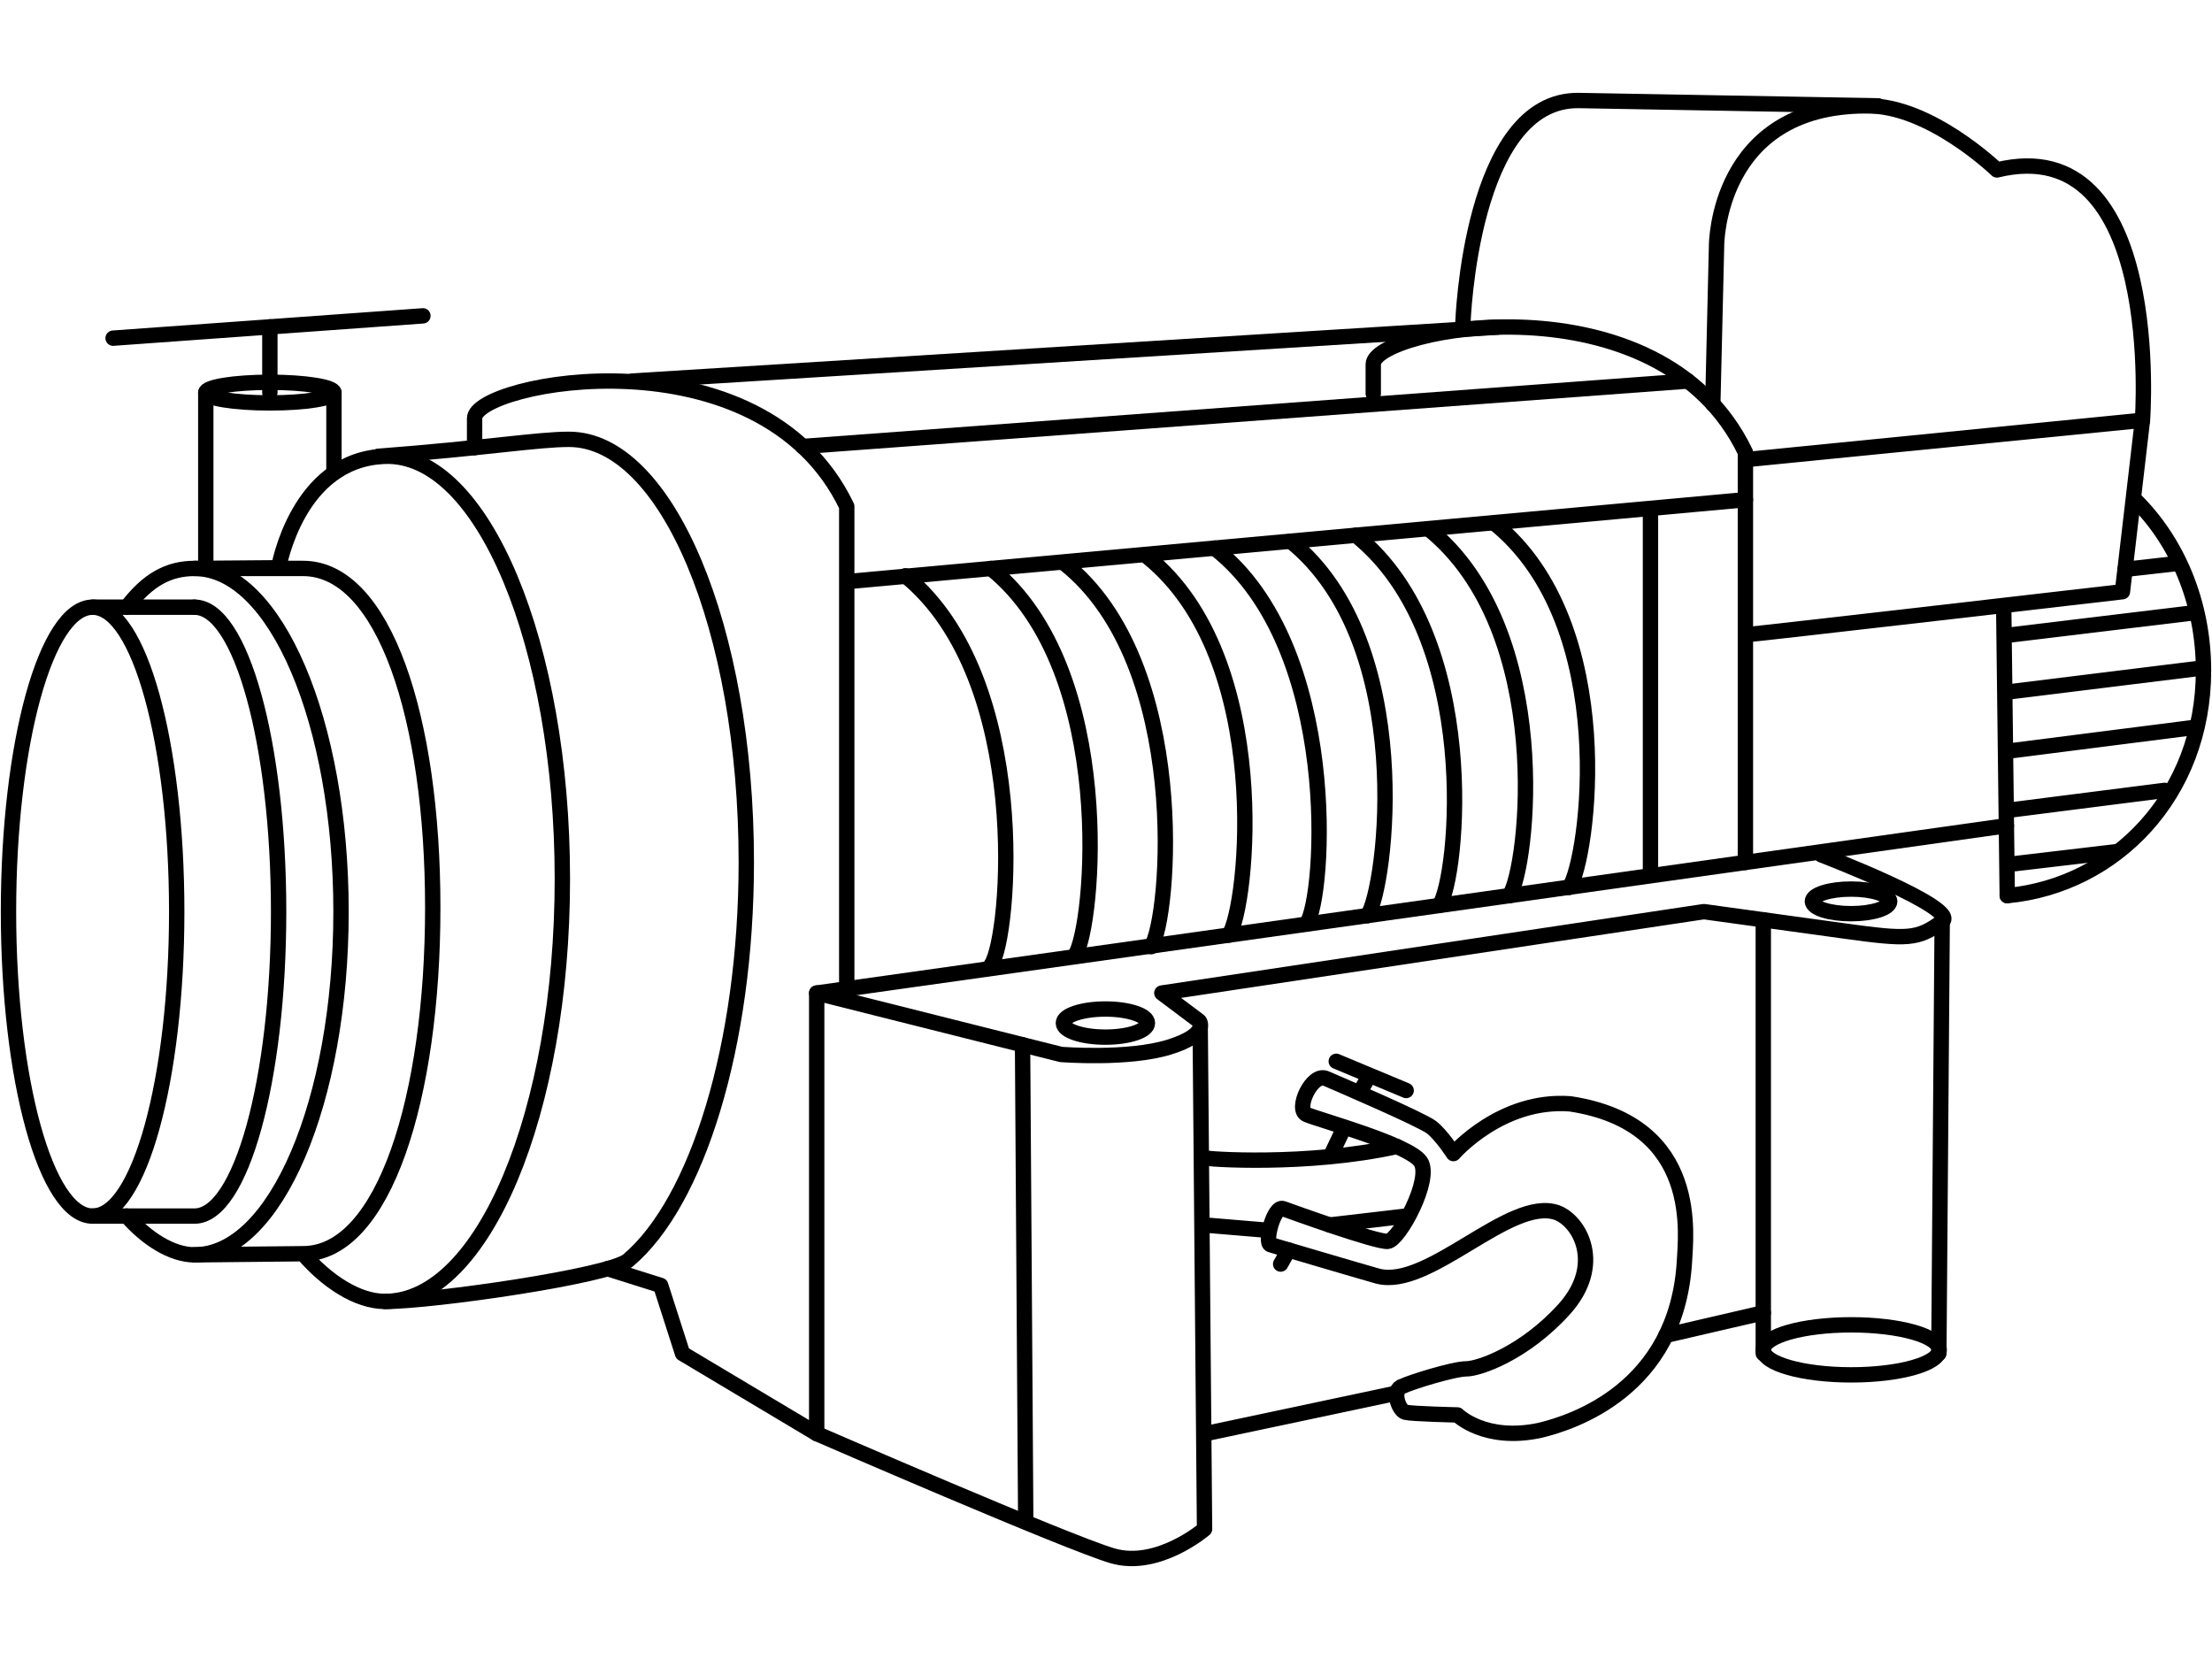
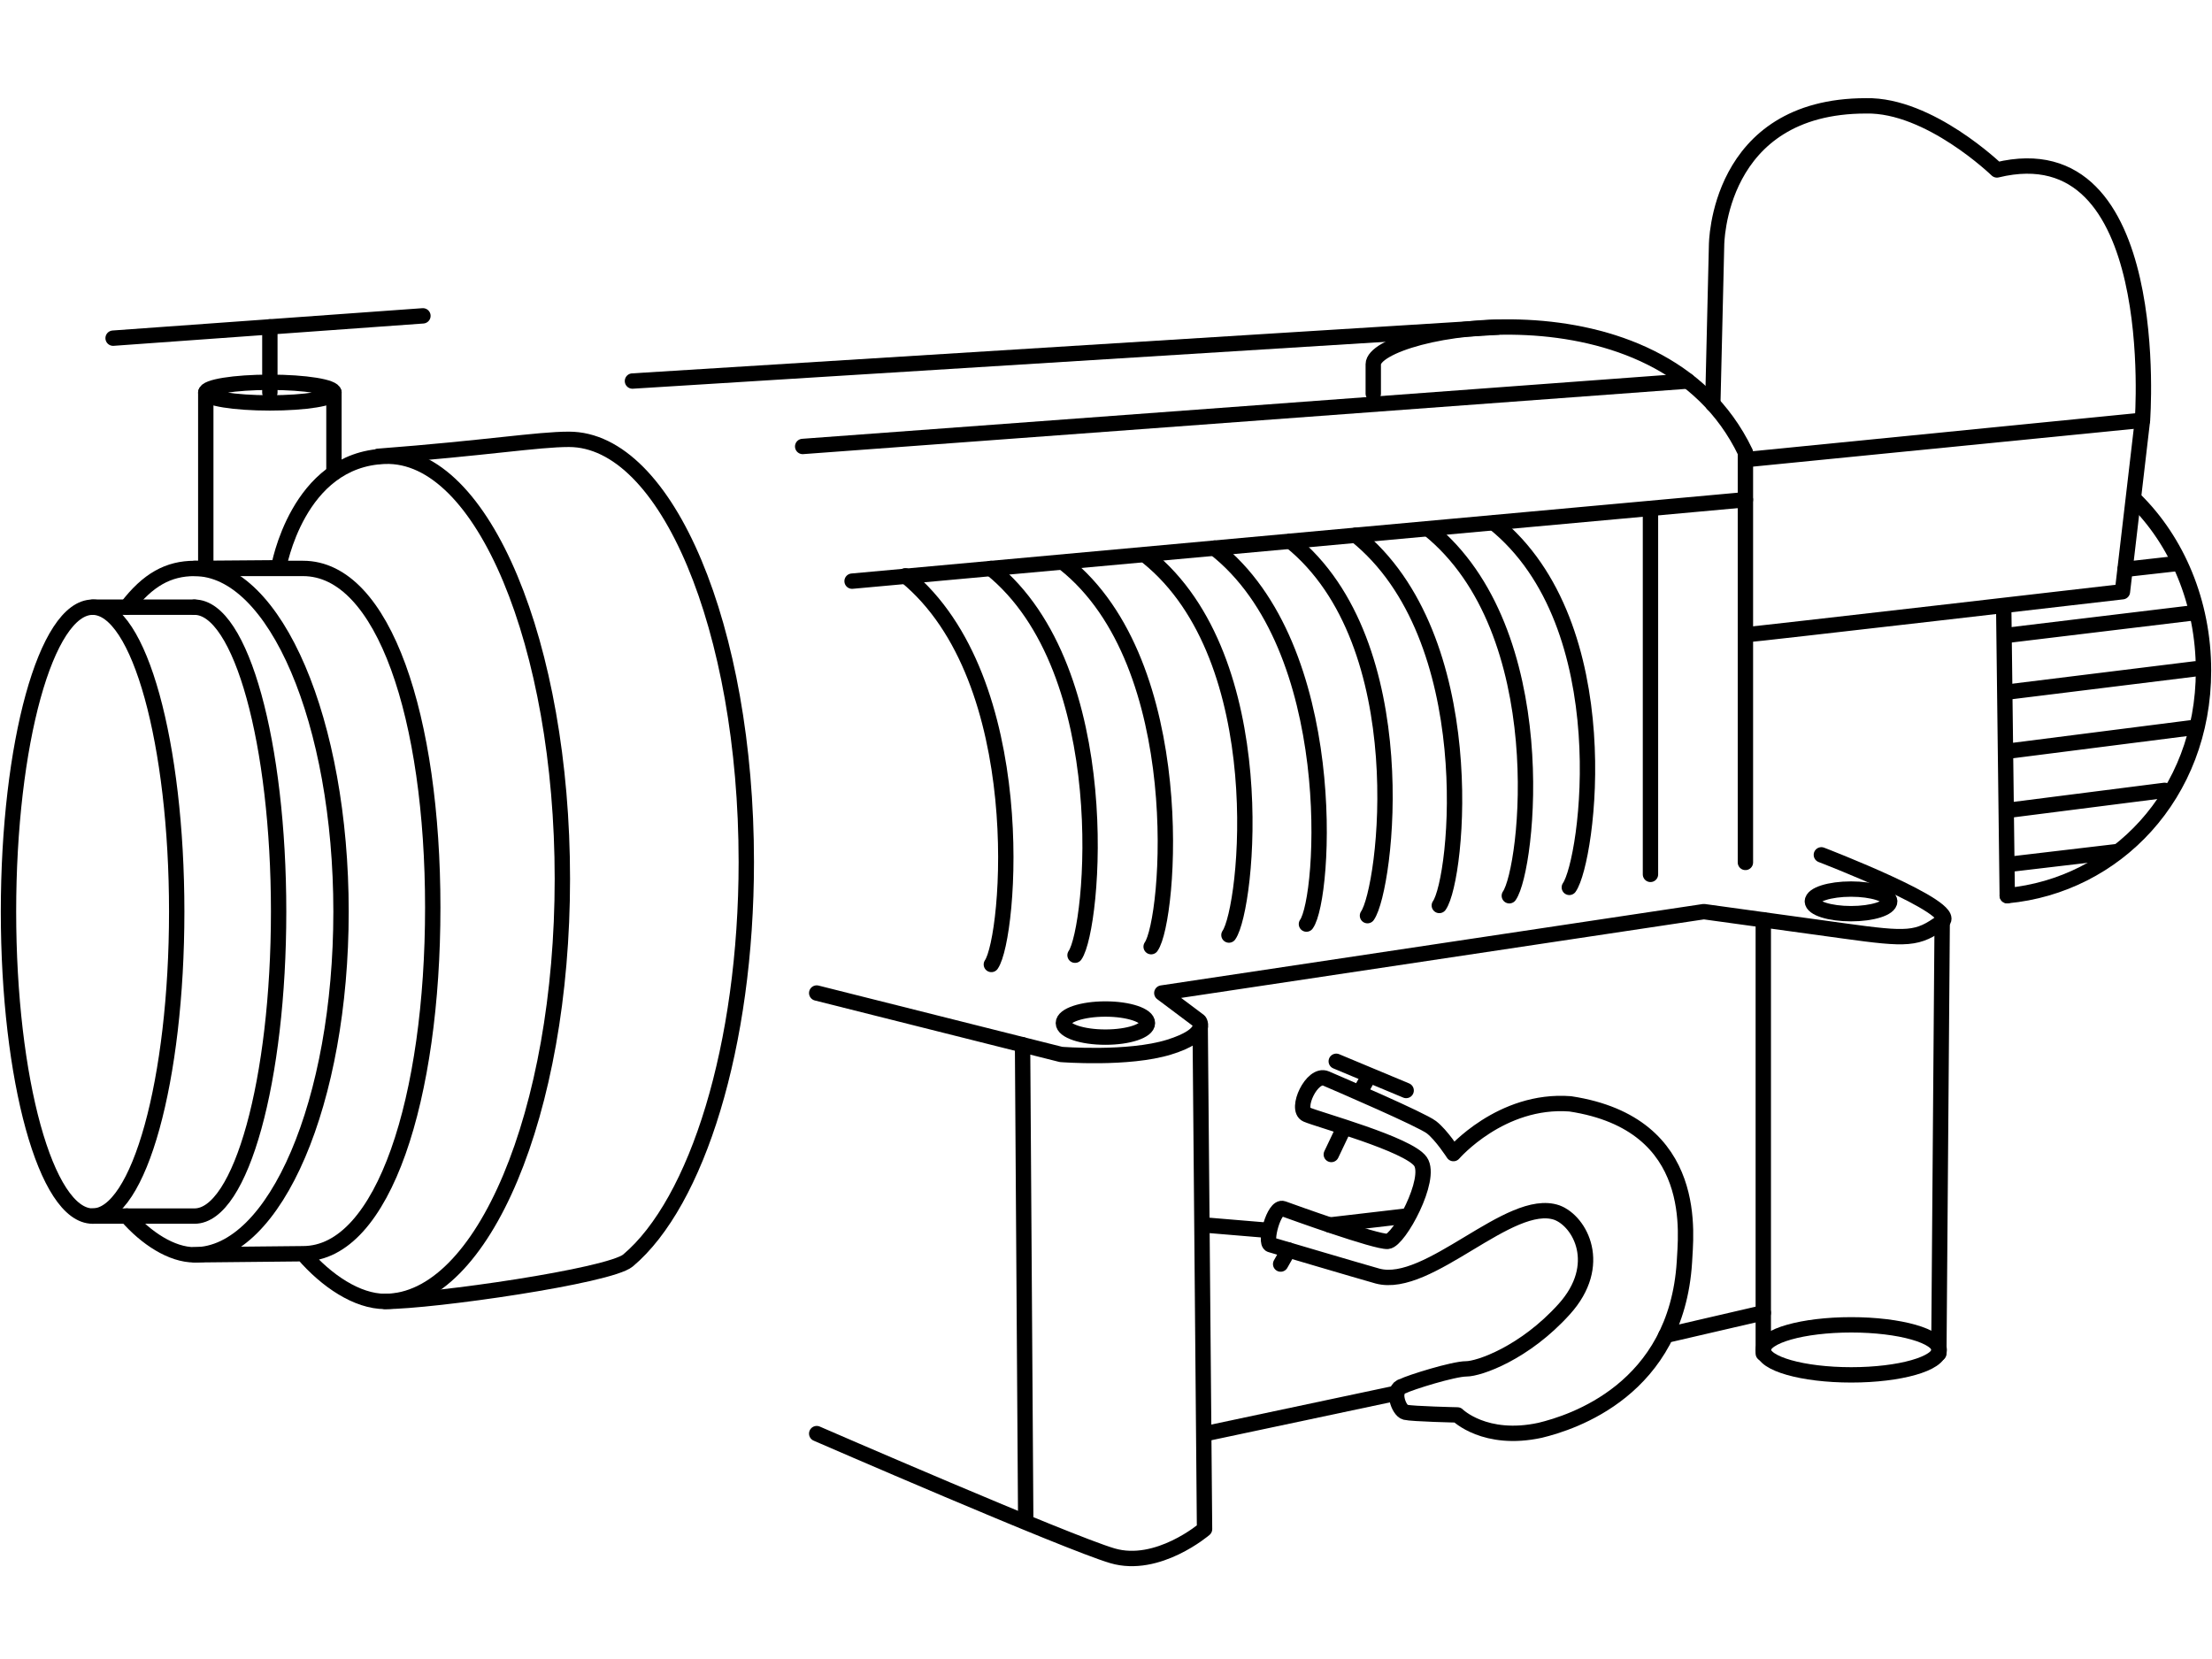
<svg xmlns="http://www.w3.org/2000/svg" xml:space="preserve" width="1.05833E+007px" height="7.9375E+006px" version="1.1" style="shape-rendering:geometricPrecision; text-rendering:geometricPrecision; image-rendering:optimizeQuality; fill-rule:evenodd; clip-rule:evenodd" viewBox="0 0 10583333 7937500">
  <defs>
    <style type="text/css">
   
    .str0 {stroke:black;stroke-width:73500;stroke-linecap:round;stroke-linejoin:round}
    .fil0 {fill:none;fill-rule:nonzero}
   
  </style>
  </defs>
  <g id="Layer_x0020_1">
    <g id="_605682848">
      <g>
        <path class="fil0 str0" d="M40635 4361708c0,804469 180198,1456615 402438,1456615 222271,0 402437,-652146 402437,-1456615 0,-804479 -180166,-1456614 -402437,-1456614 -222240,0 -402438,652135 -402438,1456614z" />
        <line class="fil0 str0" x1="443083" y1="2905083" x2="930635" y2="2905083" />
        <path class="fil0 str0" d="M443083 5818333l487552 0c222250,0 402427,-652146 402427,-1456625 0,-804468 -180177,-1456625 -402427,-1456625" />
        <path class="fil0 str0" d="M606771 5818333c92677,105865 213812,185386 323864,185386 387146,0 701011,-735146 701011,-1642011 0,-906854 -313865,-1642021 -701011,-1642021 -124010,0 -222812,53073 -323864,185396" />
        <path class="fil0 str0" d="M930635 6003719l519334 -5271c112177,130364 258823,228271 392052,228271 468677,0 848635,-905188 848635,-2021792 0,-1116615 -380208,-2037510 -848635,-2021802 -420115,14094 -508969,533396 -508969,533396l-402417 3166 519334 0c387146,0 620562,715698 620562,1622553 0,906875 -233416,1656208 -620562,1656208" />
        <path class="fil0 str0" d="M1842021 6226729c229010,0 1074260,-121625 1162687,-196021 329698,-277416 565959,-1026448 565959,-1906948 0,-1116604 -379959,-2021791 -848636,-2021791 -150114,0 -394166,41573 -911396,81156" />
        <path class="fil0 str0" d="M984542 1878417c0,27239 137281,49333 306614,49333 169354,0 306604,-22094 306604,-49333 0,-27250 -137250,-49355 -306604,-49355 -169333,0 -306614,22105 -306614,49355z" />
        <line class="fil0 str0" x1="984542" y1="1878417" x2="984542" y2="2707052" />
        <line class="fil0 str0" x1="1597771" y1="1878417" x2="1597771" y2="2260771" />
        <polyline class="fil0 str0" points="2023490,1511177 1291156,1563917 541167,1617937 " />
        <line class="fil0 str0" x1="1291146" y1="1878417" x2="1291146" y2="1563917" />
-         <path class="fil0 str0" d="M2270687 2141698l0 -140500c0,-172115 1368553,-437281 1780553,421594l0 2270864" />
        <path class="fil0 str0" d="M6570396 1883187l0 -140510c0,-172125 1368562,-437281 1780552,421604l0 1961969" />
-         <polyline class="fil0 str0" points="9599594,3950646 3907521,4751146 3907521,6859115 3265562,6475854 3160969,6150073 2907333,6070010 " />
        <path class="fil0 str0" d="M8714333 4090010c0,0 665834,255365 578094,319386 -118177,86250 -163417,86875 -469500,44719 -306083,-42167 -670719,-92407 -670719,-92407l-2593448 389438 178865 134135c0,0 51104,63875 -143719,124563 -194833,60687 -517416,35146 -517416,35146l-1168969 -293844" />
        <path class="fil0 str0" d="M8436469 6458344c0,66114 188427,119708 420854,119708 232437,0 420875,-53594 420875,-119708 0,-66125 -188438,-119719 -420875,-119719 -232427,0 -420854,53594 -420854,119719z" />
        <line class="fil0 str0" x1="9292427" y1="4409396" x2="9276406" y2="6475854" />
        <line class="fil0 str0" x1="8436469" y1="4400865" x2="8436469" y2="6475844" />
        <path class="fil0 str0" d="M5742333 4915323l20844 2400521c0,0 -223583,191625 -440750,127771 -217198,-63886 -1414896,-584490 -1414896,-584490" />
        <polyline class="fil0 str0" points="8350958,2390854 7321052,2484740 4076792,2780510 " />
        <path class="fil0 str0" d="M4741125 2719687c606854,488730 491865,1722803 402427,1850480" />
        <path class="fil0 str0" d="M5092854 2695865c606854,481270 504240,1707697 414802,1833447" />
        <path class="fil0 str0" d="M5490062 2664240c606855,488718 479261,1681802 389834,1809500" />
        <path class="fil0 str0" d="M5810833 2622427c606844,473792 529292,1675031 439875,1798813" />
        <path class="fil0 str0" d="M6174531 2589281c606854,488698 457615,1663948 368188,1791636" />
        <path class="fil0 str0" d="M6486687 2560812c606844,486750 489178,1644209 399740,1771386" />
        <path class="fil0 str0" d="M6834896 2530844c606844,488729 475906,1627218 386469,1754896" />
        <path class="fil0 str0" d="M7148542 2502323c606823,488719 449291,1615646 359875,1743344" />
        <path class="fil0 str0" d="M4331792 2754969c606823,495448 500812,1730062 411375,1859510" />
        <line class="fil0 str0" x1="8075969" y1="1823073" x2="3840406" y2="2136094" />
        <path class="fil0 str0" d="M8350958 3037094c24813,0 1803834,-206021 1803834,-206021l95812 -820281c0,0 105386,-1392552 -696271,-1197730 0,0 -323239,-313052 -626000,-306604 -715437,-323 -715437,667532 -715437,667532l-18000 758510" />
-         <path class="fil0 str0" d="M6999208 1547667c0,0 34719,-1076032 555740,-1066761 521031,9261 1430854,25448 1430854,25448" />
        <line class="fil0 str0" x1="10250594" y1="2010781" x2="8350948" y2="2199219" />
        <path class="fil0 str0" d="M9603687 4285177c516365,-48094 939000,-482073 939000,-1076781 0,-327156 -127260,-620261 -328072,-817750" />
        <line class="fil0 str0" x1="7164865" y1="1565208" x2="3026010" y2="1823083" />
        <line class="fil0 str0" x1="4892417" y1="4998719" x2="4907573" y2="7272146" />
        <path class="fil0 str0" d="M5087625 4894875c0,37125 90104,67240 201219,67240 111135,0 201218,-30115 201218,-67240 0,-37135 -90083,-67240 -201218,-67240 -111115,0 -201219,30105 -201219,67240z" />
-         <path class="fil0 str0" d="M8671292 4312635c0,32511 82843,58886 185010,58886 102177,0 185021,-26375 185021,-58886 0,-32520 -82844,-58885 -185021,-58885 -102167,0 -185010,26365 -185010,58885z" />
+         <path class="fil0 str0" d="M8671292 4312635c0,32511 82843,58886 185010,58886 102177,0 185021,-26375 185021,-58886 0,-32520 -82844,-58885 -185021,-58885 -102167,0 -185010,26365 -185010,58885" />
        <path class="fil0 str0" d="M6078844 5955240c30541,8947 420656,124552 512156,150114 244802,65490 632865,-381667 858021,-303719 111791,41813 225177,251011 35146,461834 -190032,210791 -408011,285843 -468980,285843 -60989,11 -269208,64865 -303947,83042 -55073,12771 -20344,116490 12781,124542 33104,8062 249125,12791 249125,12791 0,0 131458,130948 396031,73448 151698,-36739 651563,-193218 689896,-804864 3958,-114959 86229,-661136 -546156,-756938 -331646,-25541 -558938,237938 -558938,237938 0,0 -57489,-89438 -105417,-126156 -47885,-36730 -437541,-204407 -504625,-233157 -67062,-28750 -148677,147625 -92625,172469 56053,24844 487594,141885 545073,224917 57500,83062 -102448,377135 -156864,381927 -54438,4781 -456584,-140531 -500636,-156511 -44073,-15968 -90573,163521 -60041,172480z" />
        <polyline class="fil0 str0" points="7970792,6388958 7970792,6388958 8436458,6281021 " />
        <line class="fil0 str0" x1="5763177" y1="6860198" x2="6683156" y2="6665083" />
        <polyline class="fil0 str0" points="6727740,5217448 6567469,5150531 6393333,5077812 " />
        <line class="fil0 str0" x1="6510833" y1="5217448" x2="6548583" y2="5150531" />
        <line class="fil0 str0" x1="6423594" y1="5410156" x2="6369615" y2="5523604" />
        <line class="fil0 str0" x1="6165250" y1="5980760" x2="6127292" y2="6047875" />
-         <path class="fil0 str0" d="M6683167 5485354c-426761,94646 -919355,60708 -919990,53969" />
        <line class="fil0 str0" x1="6727740" y1="5818333" x2="6362156" y2="5861000" />
        <line class="fil0 str0" x1="6069031" y1="5886573" x2="5763177" y2="5860990" />
        <line class="fil0 str0" x1="7896687" y1="2448906" x2="7896687" y2="4183437" />
      </g>
      <line class="fil0 str0" x1="9587115" y1="2930208" x2="9603687" y2="4285177" />
      <line class="fil0 str0" x1="10505344" y1="2930844" x2="9603062" y2="3039708" />
      <line class="fil0 str0" x1="10419562" y1="2695812" x2="10167281" y2="2724219" />
      <line class="fil0 str0" x1="10503344" y1="3200115" x2="9621573" y2="3308979" />
      <line class="fil0 str0" x1="10507333" y1="3479208" x2="9621573" y2="3592062" />
      <line class="fil0 str0" x1="10125083" y1="4074979" x2="9612333" y2="4135479" />
      <line class="fil0 str0" x1="10356531" y1="3781521" x2="9621562" y2="3875156" />
    </g>
  </g>
</svg>